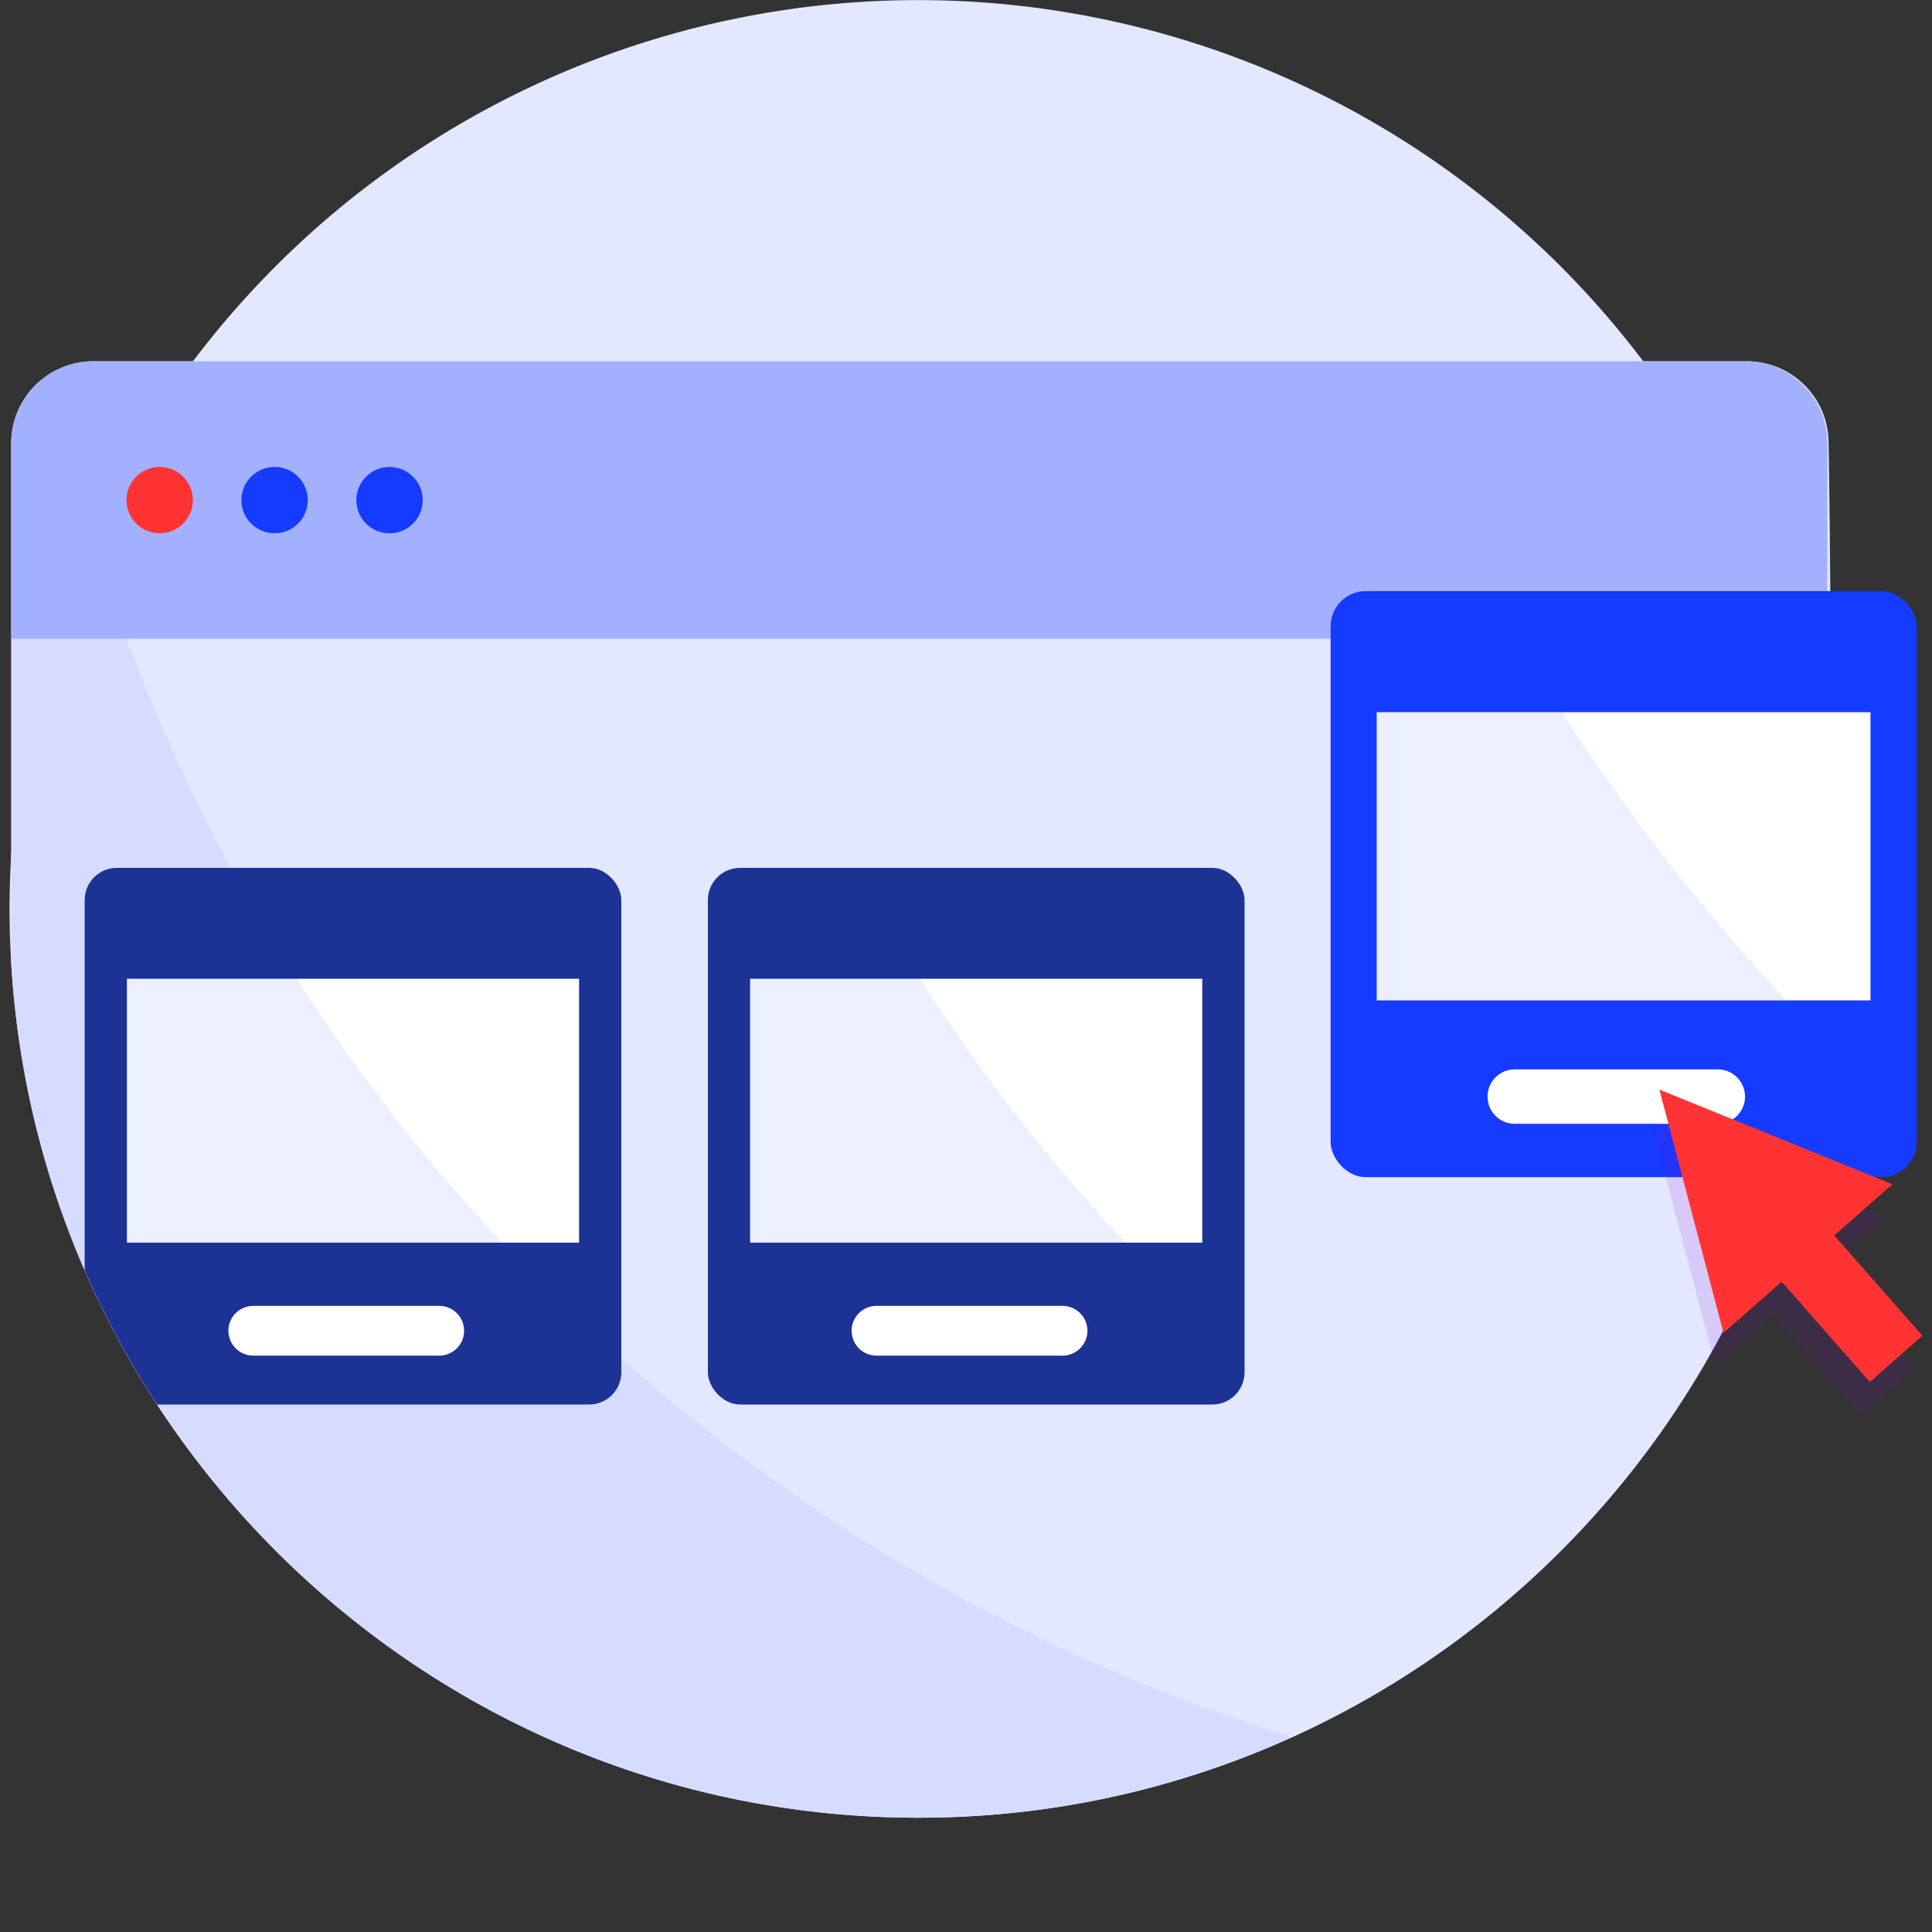
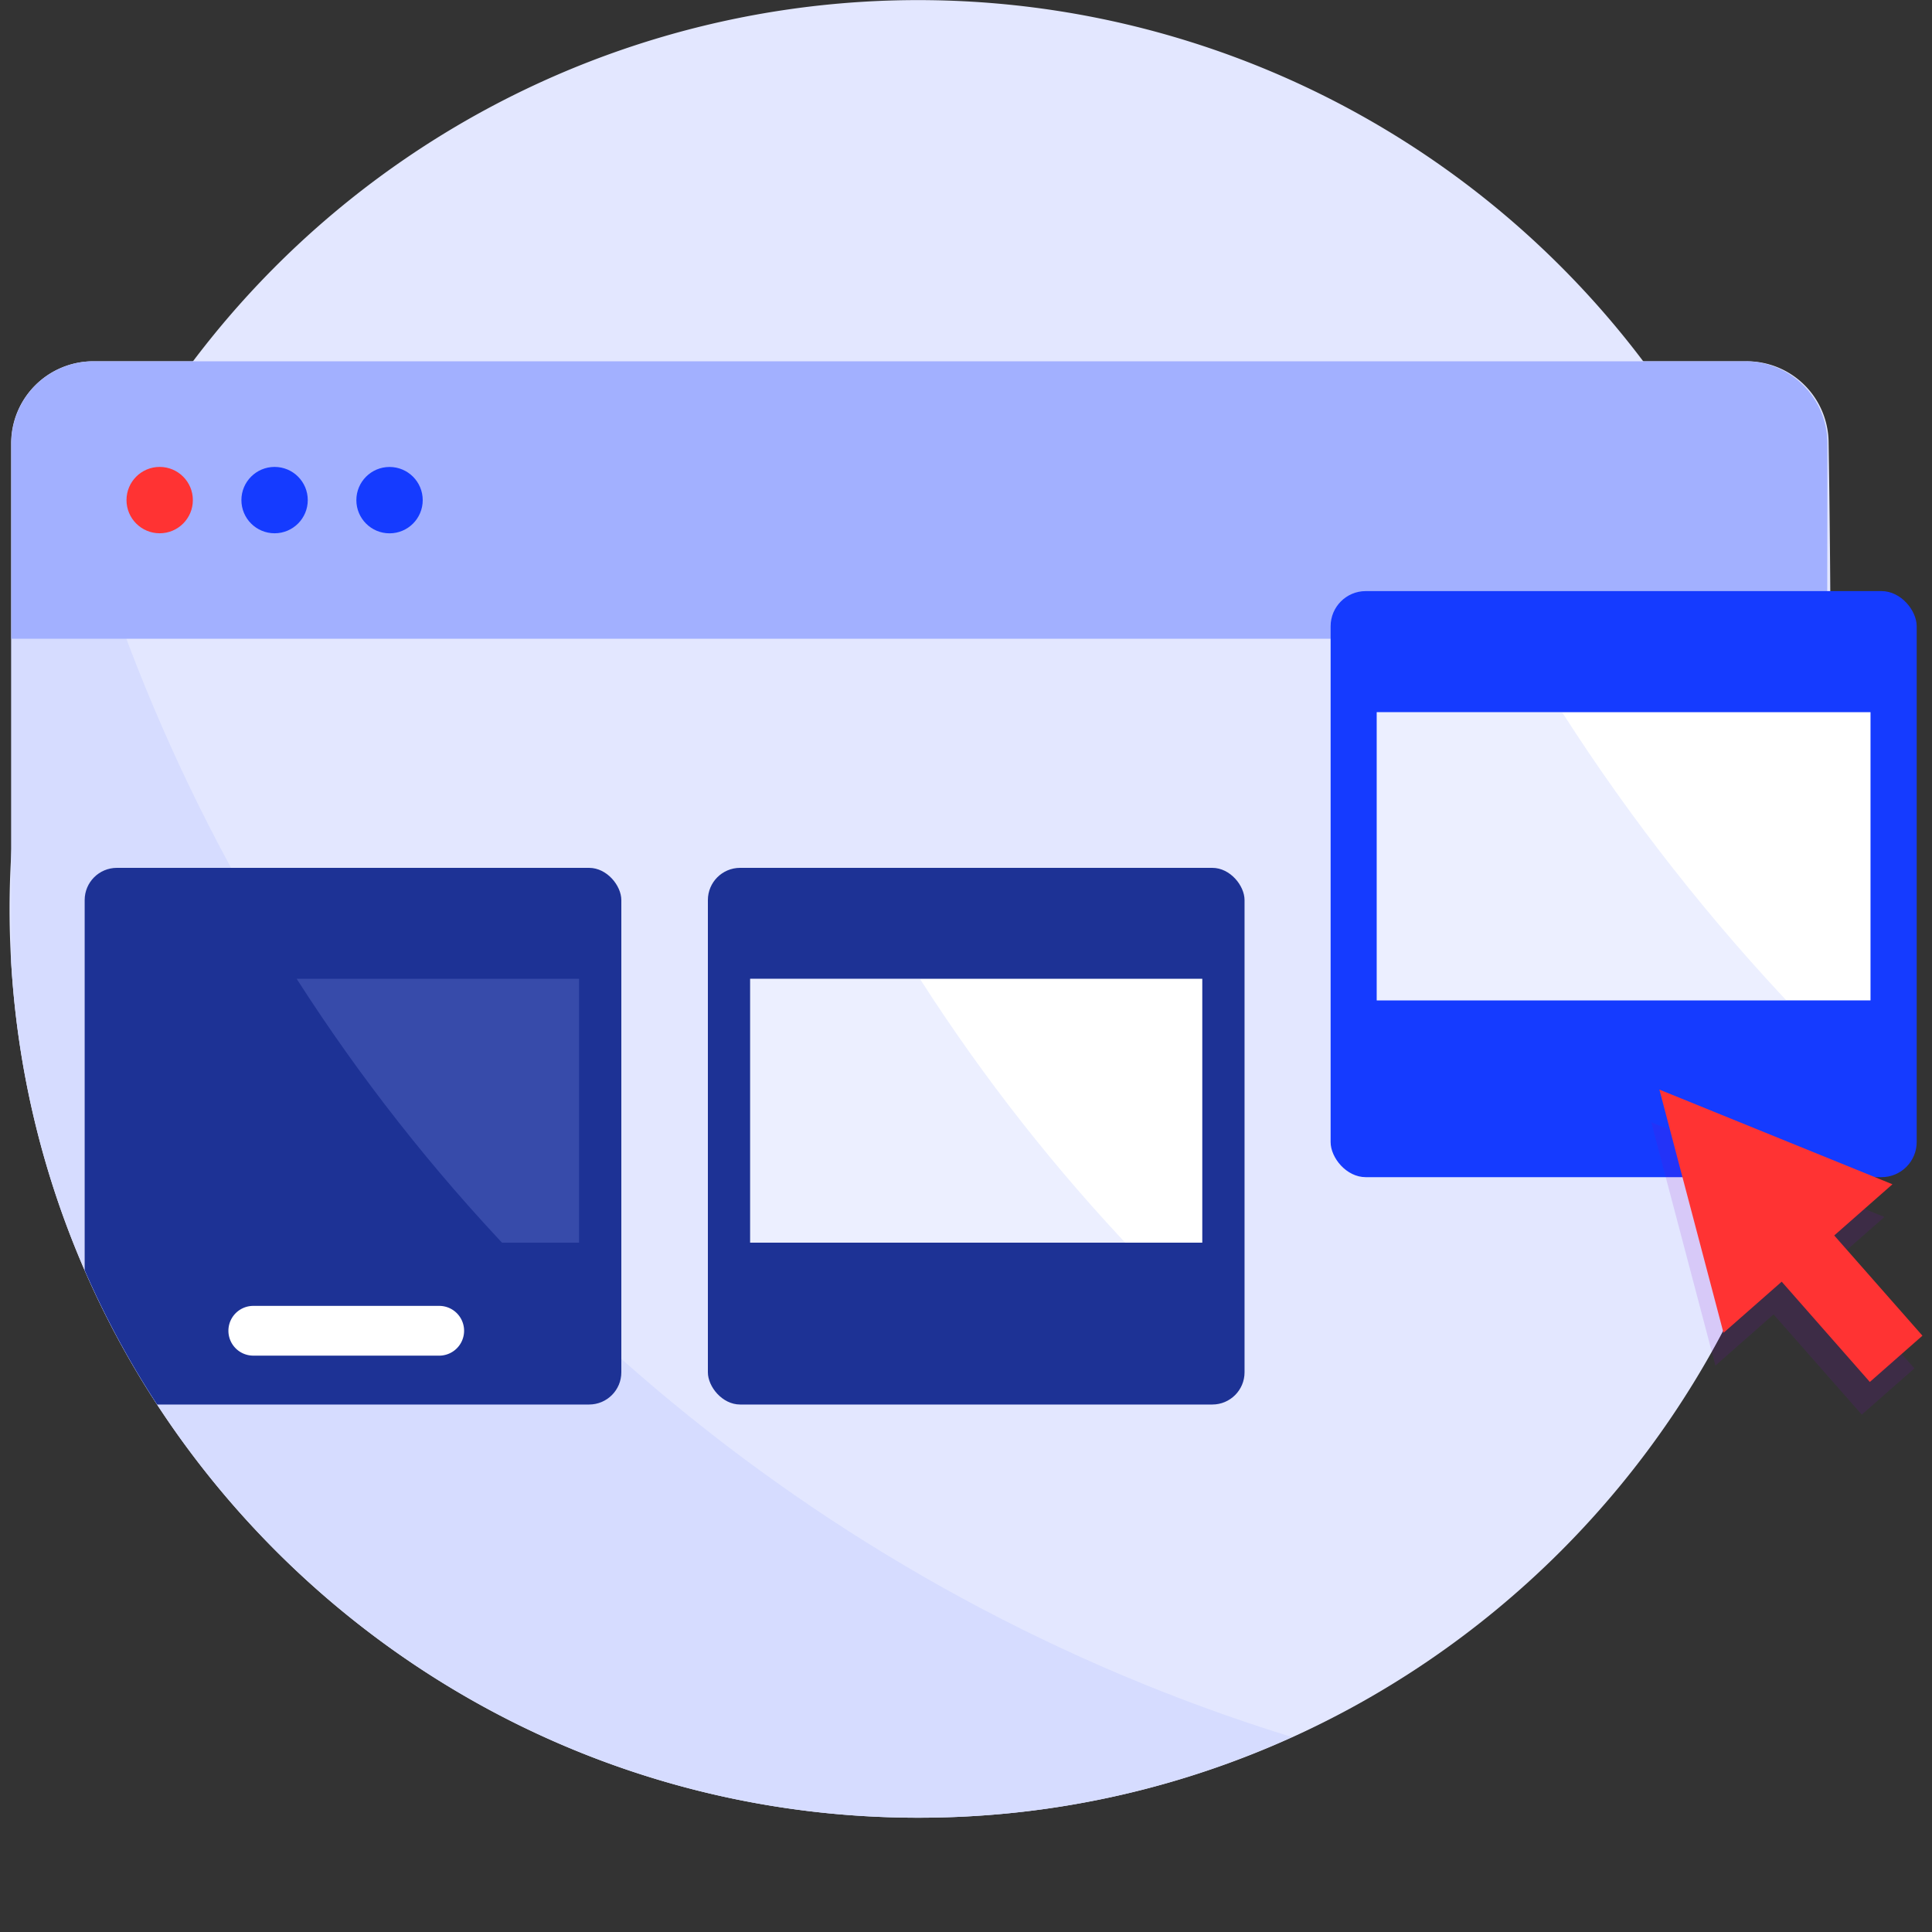
<svg xmlns="http://www.w3.org/2000/svg" id="Layer_2" data-name="Layer 2" viewBox="0 0 400 400">
  <rect x="0" y="0" width="400" height="400" fill="#333333" stroke="none" />
  <defs>
    <style>.cls-1{fill:#e3e7ff;}.cls-2{fill:#fff;}.cls-3{clip-path:url(#clip-path);}.cls-4,.cls-5{fill:#a2b0ff;}.cls-4{opacity:0.2;}.cls-6{fill:#153bff;}.cls-7{fill:#f33;}.cls-8{fill:#1d3295;}.cls-9{clip-path:url(#clip-path-2);}.cls-10{clip-path:url(#clip-path-3);}.cls-11{clip-path:url(#clip-path-4);}.cls-12{fill:#8500cc;opacity:0.13;}</style>
    <clipPath id="clip-path">
      <path class="cls-1" d="M378.15,195.77C374.3,293,295.48,372.08,198.22,376.17c-103.65,4.35-190-75.69-195.91-177V91.8a17,17,0,0,1,17-17H361.64a16.93,16.93,0,0,1,16.95,16.68C379,116.37,379.42,163.6,378.15,195.77Z" />
    </clipPath>
    <clipPath id="clip-path-2">
      <rect class="cls-2" x="26.28" y="202.64" width="93.61" height="54.64" />
    </clipPath>
    <clipPath id="clip-path-3">
      <rect class="cls-2" x="155.31" y="202.64" width="93.61" height="54.64" />
    </clipPath>
    <clipPath id="clip-path-4">
      <rect class="cls-2" x="285.04" y="147.45" width="102.23" height="59.67" />
    </clipPath>
  </defs>
  <path class="cls-1" d="M378.3,188.17c0,103.74-84.4,188.17-188.15,188.17-100,0-182.11-78.5-187.84-177.13q-.33-5.47-.33-11c0-3.72.11-7.39.33-11a188.09,188.09,0,0,1,338-102.28A187.17,187.17,0,0,1,378.3,188.17Z" />
  <path class="cls-1" d="M378.15,195.77C374.3,293,295.48,372.08,198.22,376.17c-103.65,4.35-190-75.69-195.91-177V91.8a17,17,0,0,1,17-17H361.64a16.93,16.93,0,0,1,16.95,16.68C379,116.37,379.42,163.6,378.15,195.77Z" />
  <g class="cls-3">
    <path class="cls-4" d="M2.29.09c0,207.77,168.42,376.19,376.19,376.19l-376.19.06Z" />
    <path class="cls-5" d="M378.3,132.25H2.35l0-40.45a17,17,0,0,1,17-17h342a17,17,0,0,1,17,17Z" />
    <circle class="cls-6" cx="80.65" cy="103.55" r="6.87" />
    <circle class="cls-6" cx="56.85" cy="103.54" r="6.87" />
    <circle class="cls-7" cx="33.06" cy="103.54" r="6.87" />
    <rect class="cls-8" x="17.53" y="179.68" width="111.11" height="111.11" rx="6.67" />
-     <rect class="cls-2" x="26.28" y="202.64" width="93.61" height="54.64" />
    <g class="cls-9">
-       <path class="cls-4" d="M2.29.09c0,207.77,168.42,376.19,376.19,376.19l-376.19.06Z" />
+       <path class="cls-4" d="M2.29.09c0,207.77,168.42,376.19,376.19,376.19Z" />
    </g>
    <path class="cls-2" d="M91.84,280.59a4.43,4.43,0,0,1-.9.08H52.44a5.15,5.15,0,1,1,0-10.3h38.5a5.15,5.15,0,0,1,.9,10.22Z" />
    <rect class="cls-8" x="146.56" y="179.68" width="111.11" height="111.11" rx="6.67" />
    <rect class="cls-2" x="155.31" y="202.64" width="93.61" height="54.64" />
    <g class="cls-10">
      <path class="cls-4" d="M131.32.09c0,207.77,168.43,376.19,376.19,376.19l-376.19.06Z" />
    </g>
-     <path class="cls-2" d="M220.87,280.59a4.4,4.4,0,0,1-.89.08H181.47a5.15,5.15,0,1,1,0-10.3H220a5.15,5.15,0,0,1,.89,10.22Z" />
  </g>
  <rect class="cls-6" x="275.49" y="122.38" width="121.34" height="121.34" rx="7.28" />
  <rect class="cls-2" x="285.04" y="147.45" width="102.23" height="59.67" />
  <g class="cls-11">
    <path class="cls-4" d="M258.84-73.75c0,226.9,183.94,410.84,410.84,410.84l-410.84.06Z" />
  </g>
-   <path class="cls-2" d="M356.64,232.59a6.37,6.37,0,0,1-1,.08H313.61a5.63,5.63,0,0,1,0-11.26h42.05a5.63,5.63,0,0,1,1,11.17Z" />
  <polygon class="cls-12" points="390.14 251.96 378.09 262.55 396.35 283.31 385.46 292.88 367.2 272.13 355.16 282.72 341.88 232.36 390.14 251.96" />
  <polygon class="cls-7" points="391.81 245.19 379.76 255.79 398.02 276.54 387.13 286.12 368.88 265.36 356.83 275.95 343.56 225.59 391.81 245.19" />
</svg>